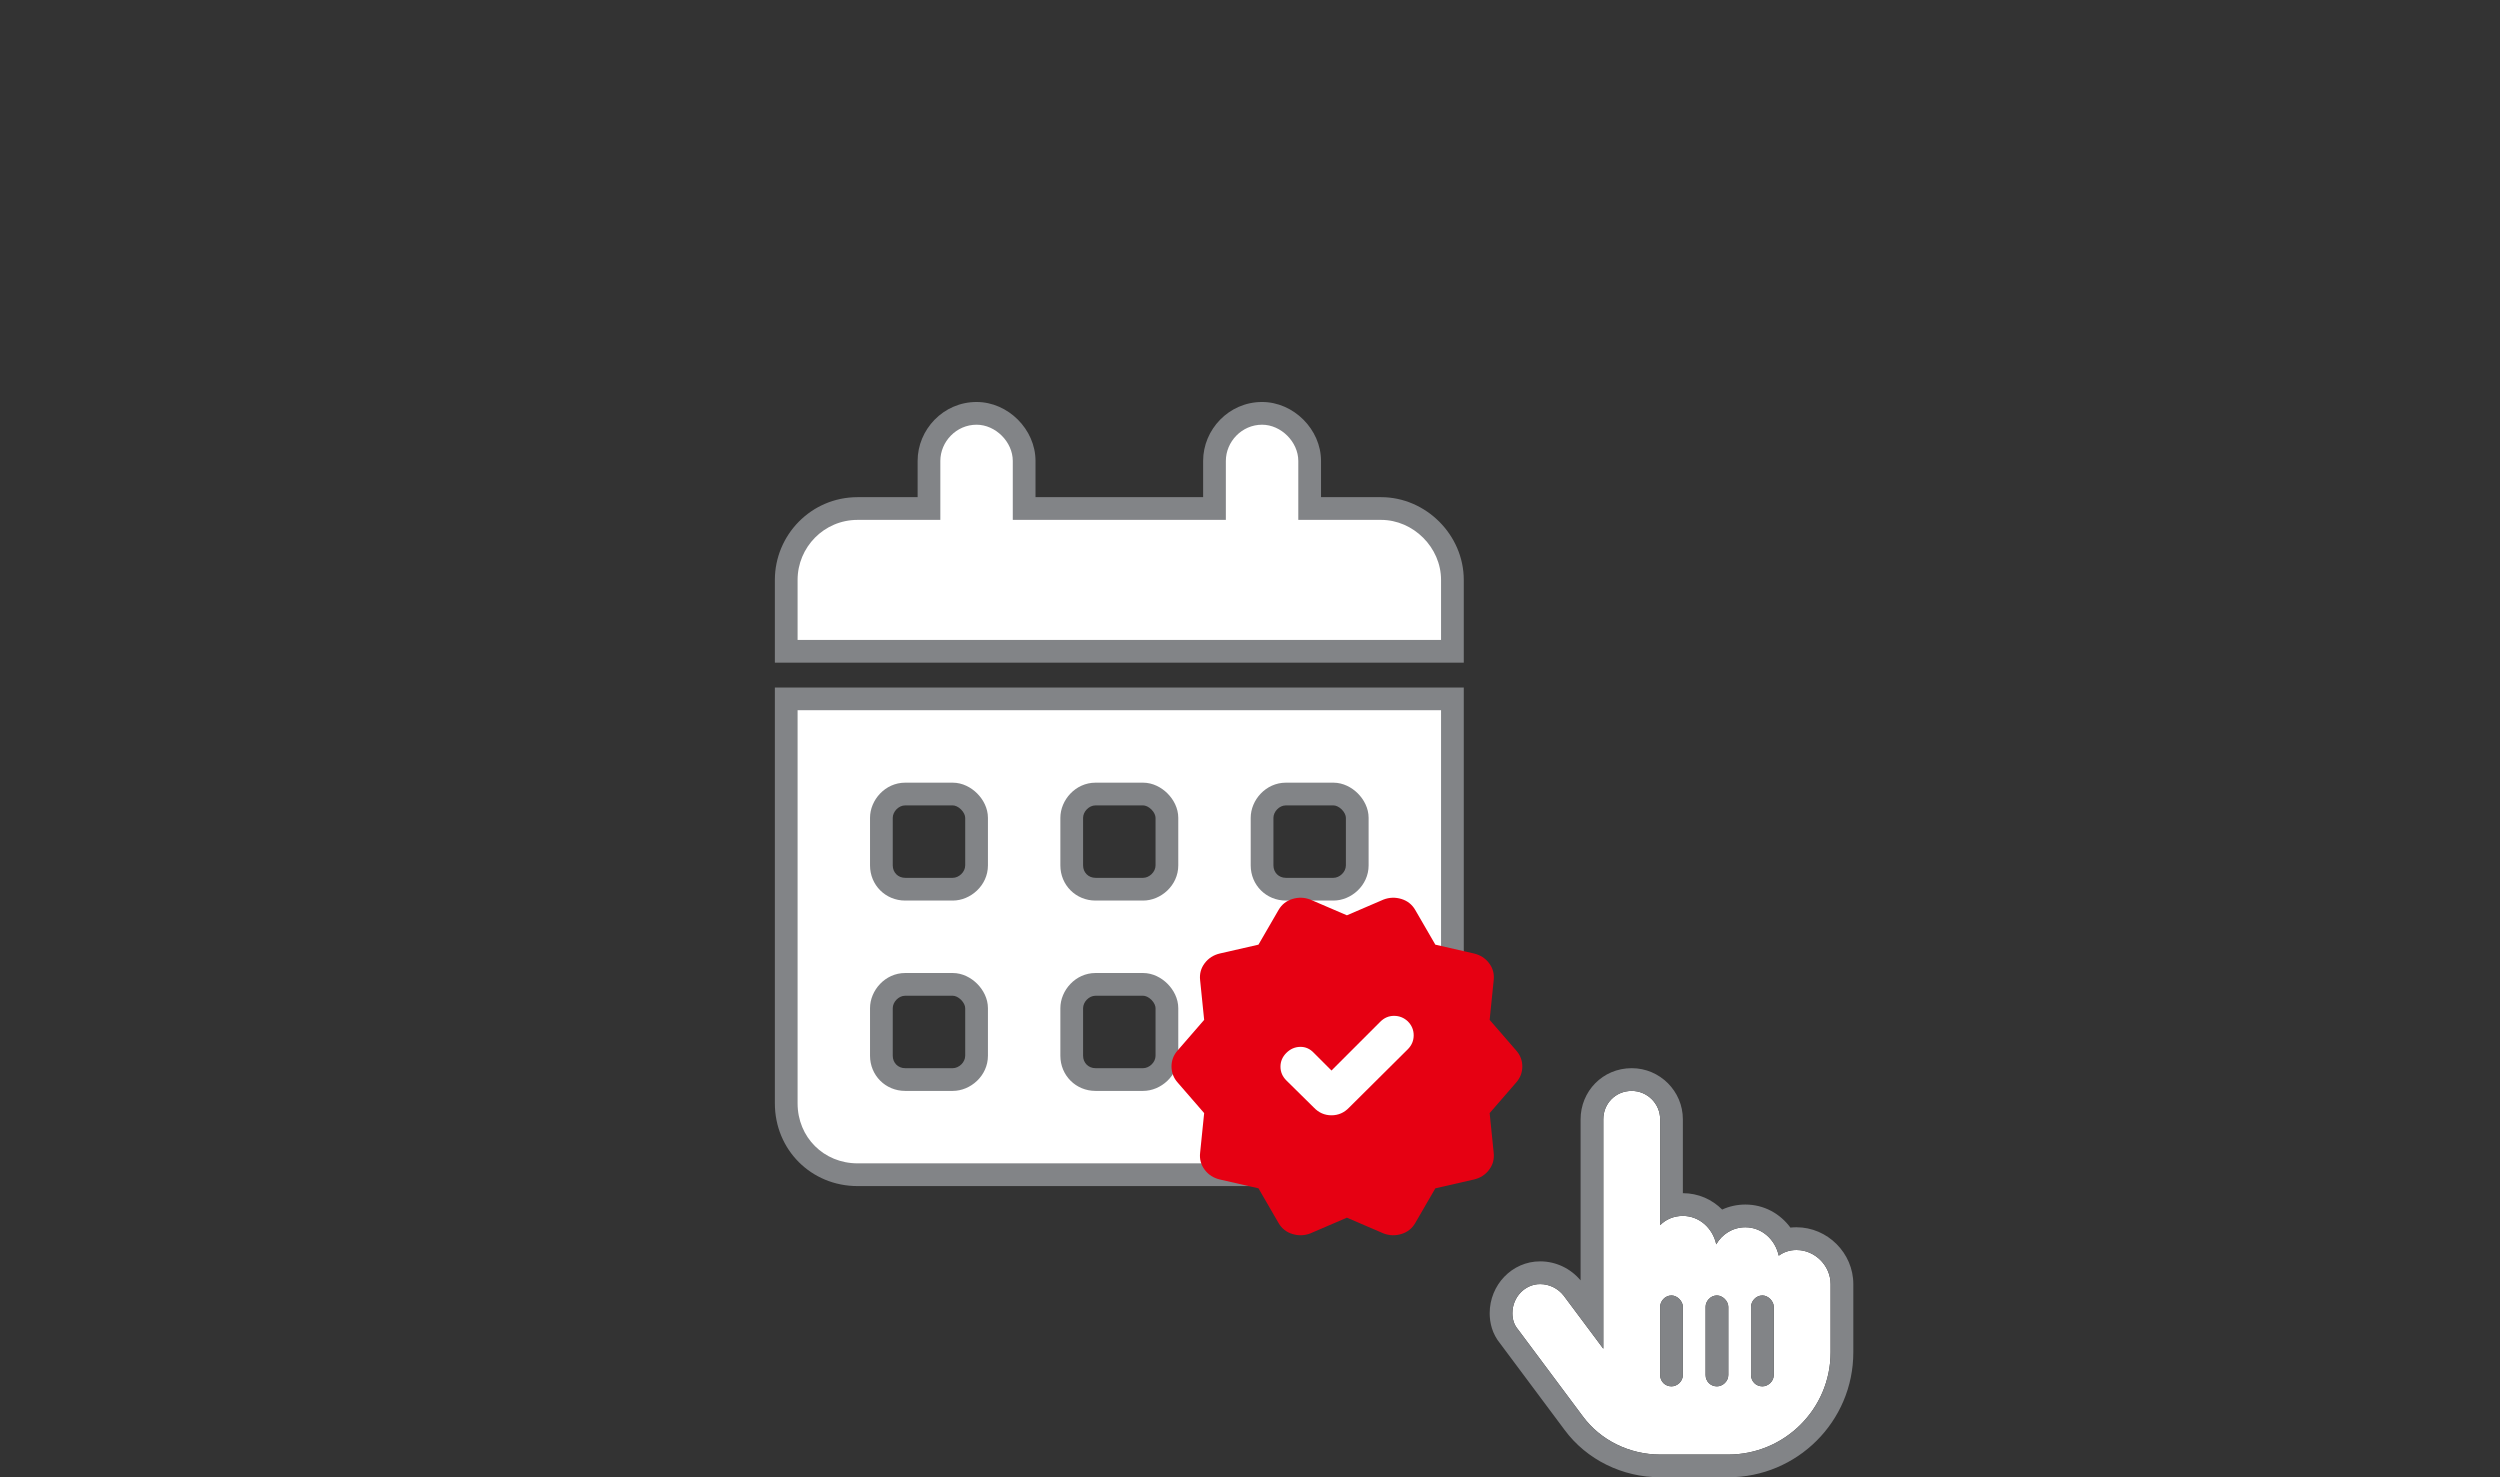
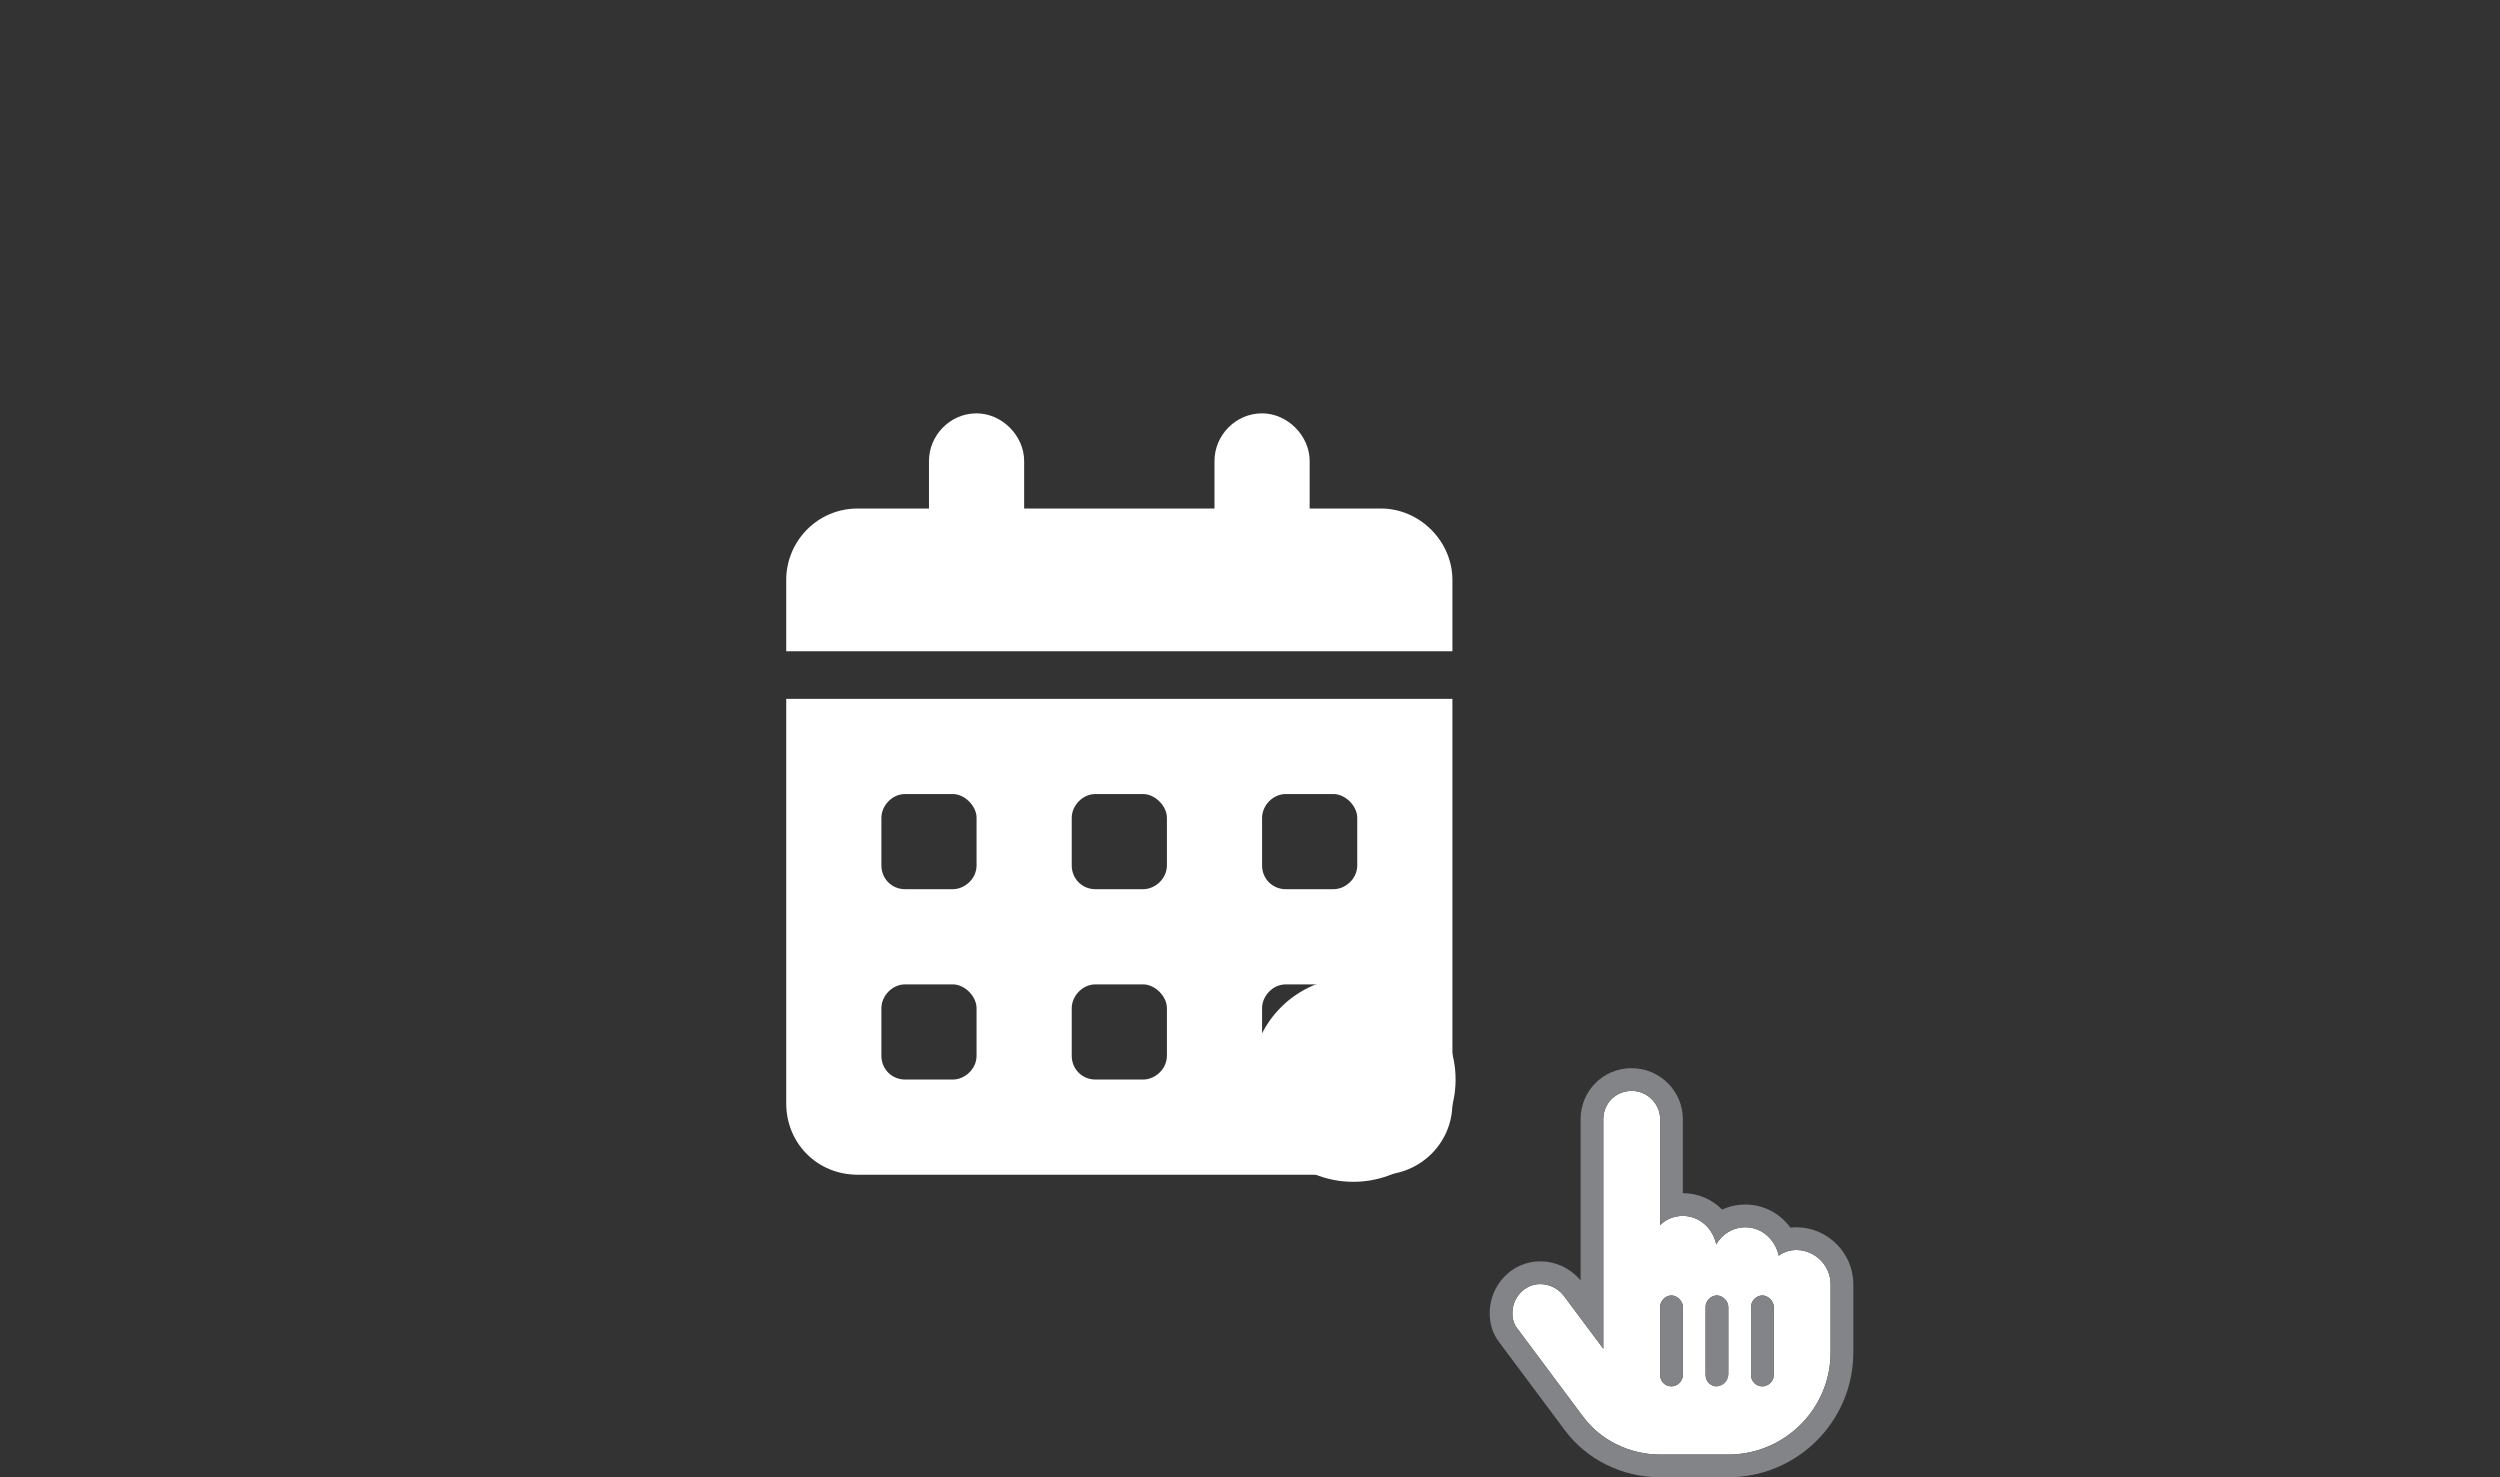
<svg xmlns="http://www.w3.org/2000/svg" width="220" height="130" viewBox="0 0 220 130" fill="none">
  <rect x="0" y="0" width="220" height="130" fill="#333333" stroke="none" />
  <path d="M90.125 40.562V44.75H106.875V40.562C106.875 38.338 108.707 36.375 111.062 36.375C113.287 36.375 115.25 38.338 115.25 40.562V44.75H121.531C124.934 44.75 127.812 47.629 127.812 51.031V57.312H69.188V51.031C69.188 47.629 71.936 44.75 75.469 44.75H81.75V40.562C81.75 38.338 83.582 36.375 85.938 36.375C88.162 36.375 90.125 38.338 90.125 40.562ZM69.188 61.5H127.812V97.094C127.812 100.627 124.934 103.375 121.531 103.375H75.469C71.936 103.375 69.188 100.627 69.188 97.094V61.5ZM77.562 76.156C77.562 77.334 78.478 78.25 79.656 78.25H83.844C84.891 78.25 85.938 77.334 85.938 76.156V71.969C85.938 70.922 84.891 69.875 83.844 69.875H79.656C78.478 69.875 77.562 70.922 77.562 71.969V76.156ZM94.312 76.156C94.312 77.334 95.228 78.25 96.406 78.25H100.594C101.641 78.25 102.688 77.334 102.688 76.156V71.969C102.688 70.922 101.641 69.875 100.594 69.875H96.406C95.228 69.875 94.312 70.922 94.312 71.969V76.156ZM113.156 69.875C111.979 69.875 111.062 70.922 111.062 71.969V76.156C111.062 77.334 111.979 78.25 113.156 78.25H117.344C118.391 78.25 119.438 77.334 119.438 76.156V71.969C119.438 70.922 118.391 69.875 117.344 69.875H113.156ZM77.562 92.906C77.562 94.084 78.478 95 79.656 95H83.844C84.891 95 85.938 94.084 85.938 92.906V88.719C85.938 87.672 84.891 86.625 83.844 86.625H79.656C78.478 86.625 77.562 87.672 77.562 88.719V92.906ZM96.406 86.625C95.228 86.625 94.312 87.672 94.312 88.719V92.906C94.312 94.084 95.228 95 96.406 95H100.594C101.641 95 102.688 94.084 102.688 92.906V88.719C102.688 87.672 101.641 86.625 100.594 86.625H96.406ZM111.062 92.906C111.062 94.084 111.979 95 113.156 95H117.344C118.391 95 119.438 94.084 119.438 92.906V88.719C119.438 87.672 118.391 86.625 117.344 86.625H113.156C111.979 86.625 111.062 87.672 111.062 88.719V92.906Z" fill="white" />
-   <path d="M90.125 44.75H89.125V45.75H90.125V44.75ZM106.875 44.75V45.75H107.875V44.75H106.875ZM115.25 44.75H114.25V45.75H115.25V44.75ZM127.812 57.312V58.312H128.812V57.312H127.812ZM69.188 57.312H68.188V58.312H69.188V57.312ZM81.75 44.75V45.75H82.75V44.75H81.75ZM69.188 61.5V60.5H68.188V61.5H69.188ZM127.812 61.5H128.812V60.5H127.812V61.5ZM89.125 40.562V44.75H91.125V40.562H89.125ZM90.125 45.75H106.875V43.75H90.125V45.75ZM107.875 44.75V40.562H105.875V44.75H107.875ZM107.875 40.562C107.875 38.87 109.279 37.375 111.062 37.375V35.375C108.135 35.375 105.875 37.806 105.875 40.562H107.875ZM111.062 37.375C112.735 37.375 114.25 38.89 114.25 40.562H116.25C116.25 37.786 113.839 35.375 111.062 35.375V37.375ZM114.25 40.562V44.75H116.25V40.562H114.25ZM115.25 45.75H121.531V43.75H115.25V45.75ZM121.531 45.75C124.381 45.75 126.812 48.181 126.812 51.031H128.812C128.812 47.077 125.486 43.75 121.531 43.75V45.75ZM126.812 51.031V57.312H128.812V51.031H126.812ZM127.812 56.312H69.188V58.312H127.812V56.312ZM70.188 57.312V51.031H68.188V57.312H70.188ZM70.188 51.031C70.188 48.168 72.501 45.75 75.469 45.75V43.75C71.37 43.75 68.188 47.09 68.188 51.031H70.188ZM75.469 45.75H81.75V43.75H75.469V45.75ZM82.75 44.75V40.562H80.75V44.75H82.75ZM82.75 40.562C82.75 38.87 84.154 37.375 85.938 37.375V35.375C83.01 35.375 80.75 37.806 80.75 40.562H82.75ZM85.938 37.375C87.61 37.375 89.125 38.89 89.125 40.562H91.125C91.125 37.786 88.714 35.375 85.938 35.375V37.375ZM69.188 62.5H127.812V60.5H69.188V62.5ZM126.812 61.5V97.094H128.812V61.5H126.812ZM126.812 97.094C126.812 100.061 124.395 102.375 121.531 102.375V104.375C125.472 104.375 128.812 101.193 128.812 97.094H126.812ZM121.531 102.375H75.469V104.375H121.531V102.375ZM75.469 102.375C72.488 102.375 70.188 100.075 70.188 97.094H68.188C68.188 101.179 71.383 104.375 75.469 104.375V102.375ZM70.188 97.094V61.5H68.188V97.094H70.188ZM76.562 76.156C76.562 77.886 77.926 79.25 79.656 79.25V77.25C79.031 77.25 78.562 76.782 78.562 76.156H76.562ZM79.656 79.25H83.844V77.25H79.656V79.25ZM83.844 79.25C85.402 79.25 86.938 77.926 86.938 76.156H84.938C84.938 76.742 84.379 77.25 83.844 77.25V79.25ZM86.938 76.156V71.969H84.938V76.156H86.938ZM86.938 71.969C86.938 71.12 86.523 70.355 85.99 69.822C85.457 69.289 84.692 68.875 83.844 68.875V70.875C84.042 70.875 84.324 70.984 84.576 71.236C84.828 71.489 84.938 71.77 84.938 71.969H86.938ZM83.844 68.875H79.656V70.875H83.844V68.875ZM79.656 68.875C77.886 68.875 76.562 70.41 76.562 71.969H78.562C78.562 71.434 79.07 70.875 79.656 70.875V68.875ZM76.562 71.969V76.156H78.562V71.969H76.562ZM93.312 76.156C93.312 77.886 94.676 79.25 96.406 79.25V77.25C95.781 77.25 95.312 76.782 95.312 76.156H93.312ZM96.406 79.25H100.594V77.25H96.406V79.25ZM100.594 79.25C102.152 79.25 103.688 77.926 103.688 76.156H101.688C101.688 76.742 101.129 77.25 100.594 77.25V79.25ZM103.688 76.156V71.969H101.688V76.156H103.688ZM103.688 71.969C103.688 71.12 103.273 70.355 102.74 69.822C102.207 69.289 101.442 68.875 100.594 68.875V70.875C100.792 70.875 101.074 70.984 101.326 71.236C101.578 71.489 101.688 71.77 101.688 71.969H103.688ZM100.594 68.875H96.406V70.875H100.594V68.875ZM96.406 68.875C94.636 68.875 93.312 70.41 93.312 71.969H95.312C95.312 71.434 95.82 70.875 96.406 70.875V68.875ZM93.312 71.969V76.156H95.312V71.969H93.312ZM113.156 68.875C111.387 68.875 110.062 70.41 110.062 71.969H112.062C112.062 71.434 112.57 70.875 113.156 70.875V68.875ZM110.062 71.969V76.156H112.062V71.969H110.062ZM110.062 76.156C110.062 77.886 111.426 79.25 113.156 79.25V77.25C112.531 77.25 112.062 76.782 112.062 76.156H110.062ZM113.156 79.25H117.344V77.25H113.156V79.25ZM117.344 79.25C118.902 79.25 120.438 77.926 120.438 76.156H118.438C118.438 76.742 117.879 77.25 117.344 77.25V79.25ZM120.438 76.156V71.969H118.438V76.156H120.438ZM120.438 71.969C120.438 71.12 120.023 70.355 119.49 69.822C118.957 69.289 118.192 68.875 117.344 68.875V70.875C117.542 70.875 117.824 70.984 118.076 71.236C118.328 71.489 118.438 71.77 118.438 71.969H120.438ZM117.344 68.875H113.156V70.875H117.344V68.875ZM76.562 92.906C76.562 94.636 77.926 96 79.656 96V94C79.031 94 78.562 93.532 78.562 92.906H76.562ZM79.656 96H83.844V94H79.656V96ZM83.844 96C85.402 96 86.938 94.676 86.938 92.906H84.938C84.938 93.492 84.379 94 83.844 94V96ZM86.938 92.906V88.719H84.938V92.906H86.938ZM86.938 88.719C86.938 87.87 86.523 87.105 85.99 86.572C85.457 86.039 84.692 85.625 83.844 85.625V87.625C84.042 87.625 84.324 87.734 84.576 87.986C84.828 88.239 84.938 88.52 84.938 88.719H86.938ZM83.844 85.625H79.656V87.625H83.844V85.625ZM79.656 85.625C77.886 85.625 76.562 87.16 76.562 88.719H78.562C78.562 88.184 79.07 87.625 79.656 87.625V85.625ZM76.562 88.719V92.906H78.562V88.719H76.562ZM96.406 85.625C94.636 85.625 93.312 87.16 93.312 88.719H95.312C95.312 88.184 95.82 87.625 96.406 87.625V85.625ZM93.312 88.719V92.906H95.312V88.719H93.312ZM93.312 92.906C93.312 94.636 94.676 96 96.406 96V94C95.781 94 95.312 93.532 95.312 92.906H93.312ZM96.406 96H100.594V94H96.406V96ZM100.594 96C102.152 96 103.688 94.676 103.688 92.906H101.688C101.688 93.492 101.129 94 100.594 94V96ZM103.688 92.906V88.719H101.688V92.906H103.688ZM103.688 88.719C103.688 87.87 103.273 87.105 102.74 86.572C102.207 86.039 101.442 85.625 100.594 85.625V87.625C100.792 87.625 101.074 87.734 101.326 87.986C101.578 88.239 101.688 88.52 101.688 88.719H103.688ZM100.594 85.625H96.406V87.625H100.594V85.625ZM110.062 92.906C110.062 94.636 111.426 96 113.156 96V94C112.531 94 112.062 93.532 112.062 92.906H110.062ZM113.156 96H117.344V94H113.156V96ZM117.344 96C118.902 96 120.438 94.676 120.438 92.906H118.438C118.438 93.492 117.879 94 117.344 94V96ZM120.438 92.906V88.719H118.438V92.906H120.438ZM120.438 88.719C120.438 87.87 120.023 87.105 119.49 86.572C118.957 86.039 118.192 85.625 117.344 85.625V87.625C117.542 87.625 117.824 87.734 118.076 87.986C118.328 88.239 118.438 88.52 118.438 88.719H120.438ZM117.344 85.625H113.156V87.625H117.344V85.625ZM113.156 85.625C111.387 85.625 110.062 87.16 110.062 88.719H112.062C112.062 88.184 112.57 87.625 113.156 87.625V85.625ZM110.062 88.719V92.906H112.062V88.719H110.062Z" fill="#828487" />
-   <path d="M158.092 110C159.717 110 161.092 111.375 161.092 113V119C161.092 124 157.029 128 152.092 128H146.092C143.404 128 140.842 126.75 139.279 124.625L133.592 117C133.217 116.562 133.092 116.062 133.092 115.562C133.092 114.125 134.217 113 135.529 113C136.342 113 137.092 113.375 137.592 114L141.092 118.688V98.5C141.092 97.125 142.154 96 143.592 96C144.967 96 146.092 97.125 146.092 98.5V107.812C146.592 107.312 147.279 107 148.092 107C149.529 107 150.717 108.062 151.029 109.5C151.529 108.625 152.467 108 153.592 108C155.029 108 156.217 109.062 156.529 110.5C156.967 110.188 157.467 110 158.092 110ZM148.092 121V115C148.092 114.5 147.592 114 147.092 114C146.529 114 146.092 114.5 146.092 115V121C146.092 121.562 146.529 122 147.092 122C147.592 122 148.092 121.562 148.092 121ZM152.092 121V115C152.092 114.5 151.592 114 151.092 114C150.529 114 150.092 114.5 150.092 115V121C150.092 121.562 150.529 122 151.092 122C151.592 122 152.092 121.562 152.092 121ZM156.092 121V115C156.092 114.5 155.592 114 155.092 114C154.529 114 154.092 114.5 154.092 115V121C154.092 121.562 154.529 122 155.092 122C155.592 122 156.092 121.562 156.092 121Z" fill="white" />
+   <path d="M158.092 110C159.717 110 161.092 111.375 161.092 113V119C161.092 124 157.029 128 152.092 128H146.092C143.404 128 140.842 126.75 139.279 124.625L133.592 117C133.217 116.562 133.092 116.062 133.092 115.562C133.092 114.125 134.217 113 135.529 113C136.342 113 137.092 113.375 137.592 114L141.092 118.688V98.5C141.092 97.125 142.154 96 143.592 96C144.967 96 146.092 97.125 146.092 98.5V107.812C146.592 107.312 147.279 107 148.092 107C149.529 107 150.717 108.062 151.029 109.5C151.529 108.625 152.467 108 153.592 108C155.029 108 156.217 109.062 156.529 110.5C156.967 110.188 157.467 110 158.092 110ZM148.092 121V115C148.092 114.5 147.592 114 147.092 114C146.529 114 146.092 114.5 146.092 115V121C146.092 121.562 146.529 122 147.092 122C147.592 122 148.092 121.562 148.092 121ZM152.092 121V115C152.092 114.5 151.592 114 151.092 114C150.529 114 150.092 114.5 150.092 115V121C150.092 121.562 150.529 122 151.092 122ZM156.092 121V115C156.092 114.5 155.592 114 155.092 114C154.529 114 154.092 114.5 154.092 115V121C154.092 121.562 154.529 122 155.092 122C155.592 122 156.092 121.562 156.092 121Z" fill="white" />
  <path fill-rule="evenodd" clip-rule="evenodd" d="M150.125 114.757C150.103 114.837 150.092 114.918 150.092 115V121C150.092 121.562 150.529 122 151.092 122C151.592 122 152.092 121.562 152.092 121V115C152.092 114.5 151.592 114 151.092 114C150.958 114 150.832 114.028 150.717 114.078C150.426 114.203 150.206 114.465 150.125 114.757ZM141.092 118.688L137.592 114C137.092 113.375 136.342 113 135.529 113C134.217 113 133.092 114.125 133.092 115.562C133.092 116.062 133.217 116.562 133.592 117L139.279 124.625C140.842 126.75 143.404 128 146.092 128H152.092C157.029 128 161.092 124 161.092 119V113C161.092 111.504 159.926 110.219 158.473 110.025C158.348 110.009 158.22 110 158.092 110C157.467 110 156.967 110.188 156.529 110.5C156.378 109.806 156.024 109.199 155.535 108.757C155.012 108.284 154.335 108 153.592 108C153.274 108 152.971 108.05 152.689 108.141C151.972 108.373 151.388 108.872 151.029 109.5C150.866 108.748 150.463 108.099 149.911 107.651C149.407 107.242 148.778 107 148.092 107C147.279 107 146.592 107.312 146.092 107.812V98.5C146.092 97.125 144.967 96 143.592 96C142.154 96 141.092 97.125 141.092 98.5V118.688ZM148.092 105C149.47 105 150.67 105.561 151.551 106.441C152.165 106.16 152.853 106 153.592 106C155.256 106 156.662 106.818 157.557 108.029C157.73 108.01 157.909 108 158.092 108C160.821 108 163.092 110.27 163.092 113V119C163.092 125.114 158.125 130 152.092 130H146.092C142.801 130 139.63 128.474 137.672 125.816L132.023 118.241C131.304 117.37 131.092 116.394 131.092 115.562C131.092 113.086 133.048 111 135.529 111C136.935 111 138.225 111.636 139.092 112.675V98.5C139.092 96.053 141.017 94 143.592 94C146.071 94 148.092 96.02 148.092 98.5V105ZM146.092 121V115C146.092 114.5 146.529 114 147.092 114C147.592 114 148.092 114.5 148.092 115V121C148.092 121.562 147.592 122 147.092 122C146.529 122 146.092 121.562 146.092 121ZM154.092 121C154.092 121.562 154.529 122 155.092 122C155.592 122 156.092 121.562 156.092 121V115C156.092 114.5 155.592 114 155.092 114C154.529 114 154.092 114.5 154.092 115V121Z" fill="#828487" />
  <circle cx="119.092" cy="95" r="9" fill="white" />
-   <path d="M112.521 107.64L110.745 104.572L107.354 103.797C106.795 103.668 106.348 103.383 106.014 102.941C105.681 102.5 105.546 101.999 105.611 101.44L105.966 97.952L103.641 95.272C103.275 94.863 103.092 94.389 103.092 93.851C103.092 93.313 103.275 92.839 103.641 92.43L105.966 89.75L105.611 86.263C105.546 85.703 105.681 85.202 106.014 84.761C106.348 84.32 106.795 84.035 107.354 83.905L110.745 83.13L112.521 80.063C112.801 79.589 113.204 79.272 113.732 79.11C114.259 78.949 114.781 78.965 115.298 79.159L118.527 80.547L121.756 79.159C122.273 78.965 122.795 78.949 123.323 79.11C123.85 79.272 124.254 79.589 124.533 80.063L126.31 83.13L129.7 83.905C130.26 84.035 130.707 84.32 131.04 84.761C131.374 85.202 131.508 85.703 131.444 86.263L131.089 89.75L133.414 92.43C133.78 92.839 133.963 93.313 133.963 93.851C133.963 94.389 133.78 94.863 133.414 95.272L131.089 97.952L131.444 101.44C131.508 101.999 131.374 102.5 131.04 102.941C130.707 103.383 130.26 103.668 129.7 103.797L126.31 104.572L124.533 107.64C124.254 108.113 123.85 108.431 123.323 108.592C122.795 108.754 122.273 108.738 121.756 108.544L118.527 107.155L115.298 108.544C114.781 108.738 114.259 108.754 113.732 108.592C113.204 108.431 112.801 108.113 112.521 107.64ZM117.171 94.206L115.621 92.656C115.277 92.29 114.873 92.113 114.41 92.124C113.947 92.134 113.544 92.312 113.199 92.656C112.855 93.001 112.682 93.404 112.682 93.867C112.682 94.33 112.855 94.734 113.199 95.078L115.621 97.468C116.052 97.92 116.568 98.146 117.171 98.146C117.774 98.146 118.29 97.92 118.721 97.468L123.888 92.334C124.232 91.989 124.404 91.58 124.404 91.106C124.404 90.633 124.232 90.224 123.888 89.879C123.543 89.556 123.14 89.395 122.677 89.395C122.214 89.395 121.81 89.567 121.466 89.912L117.171 94.206Z" fill="#E60012" />
</svg>